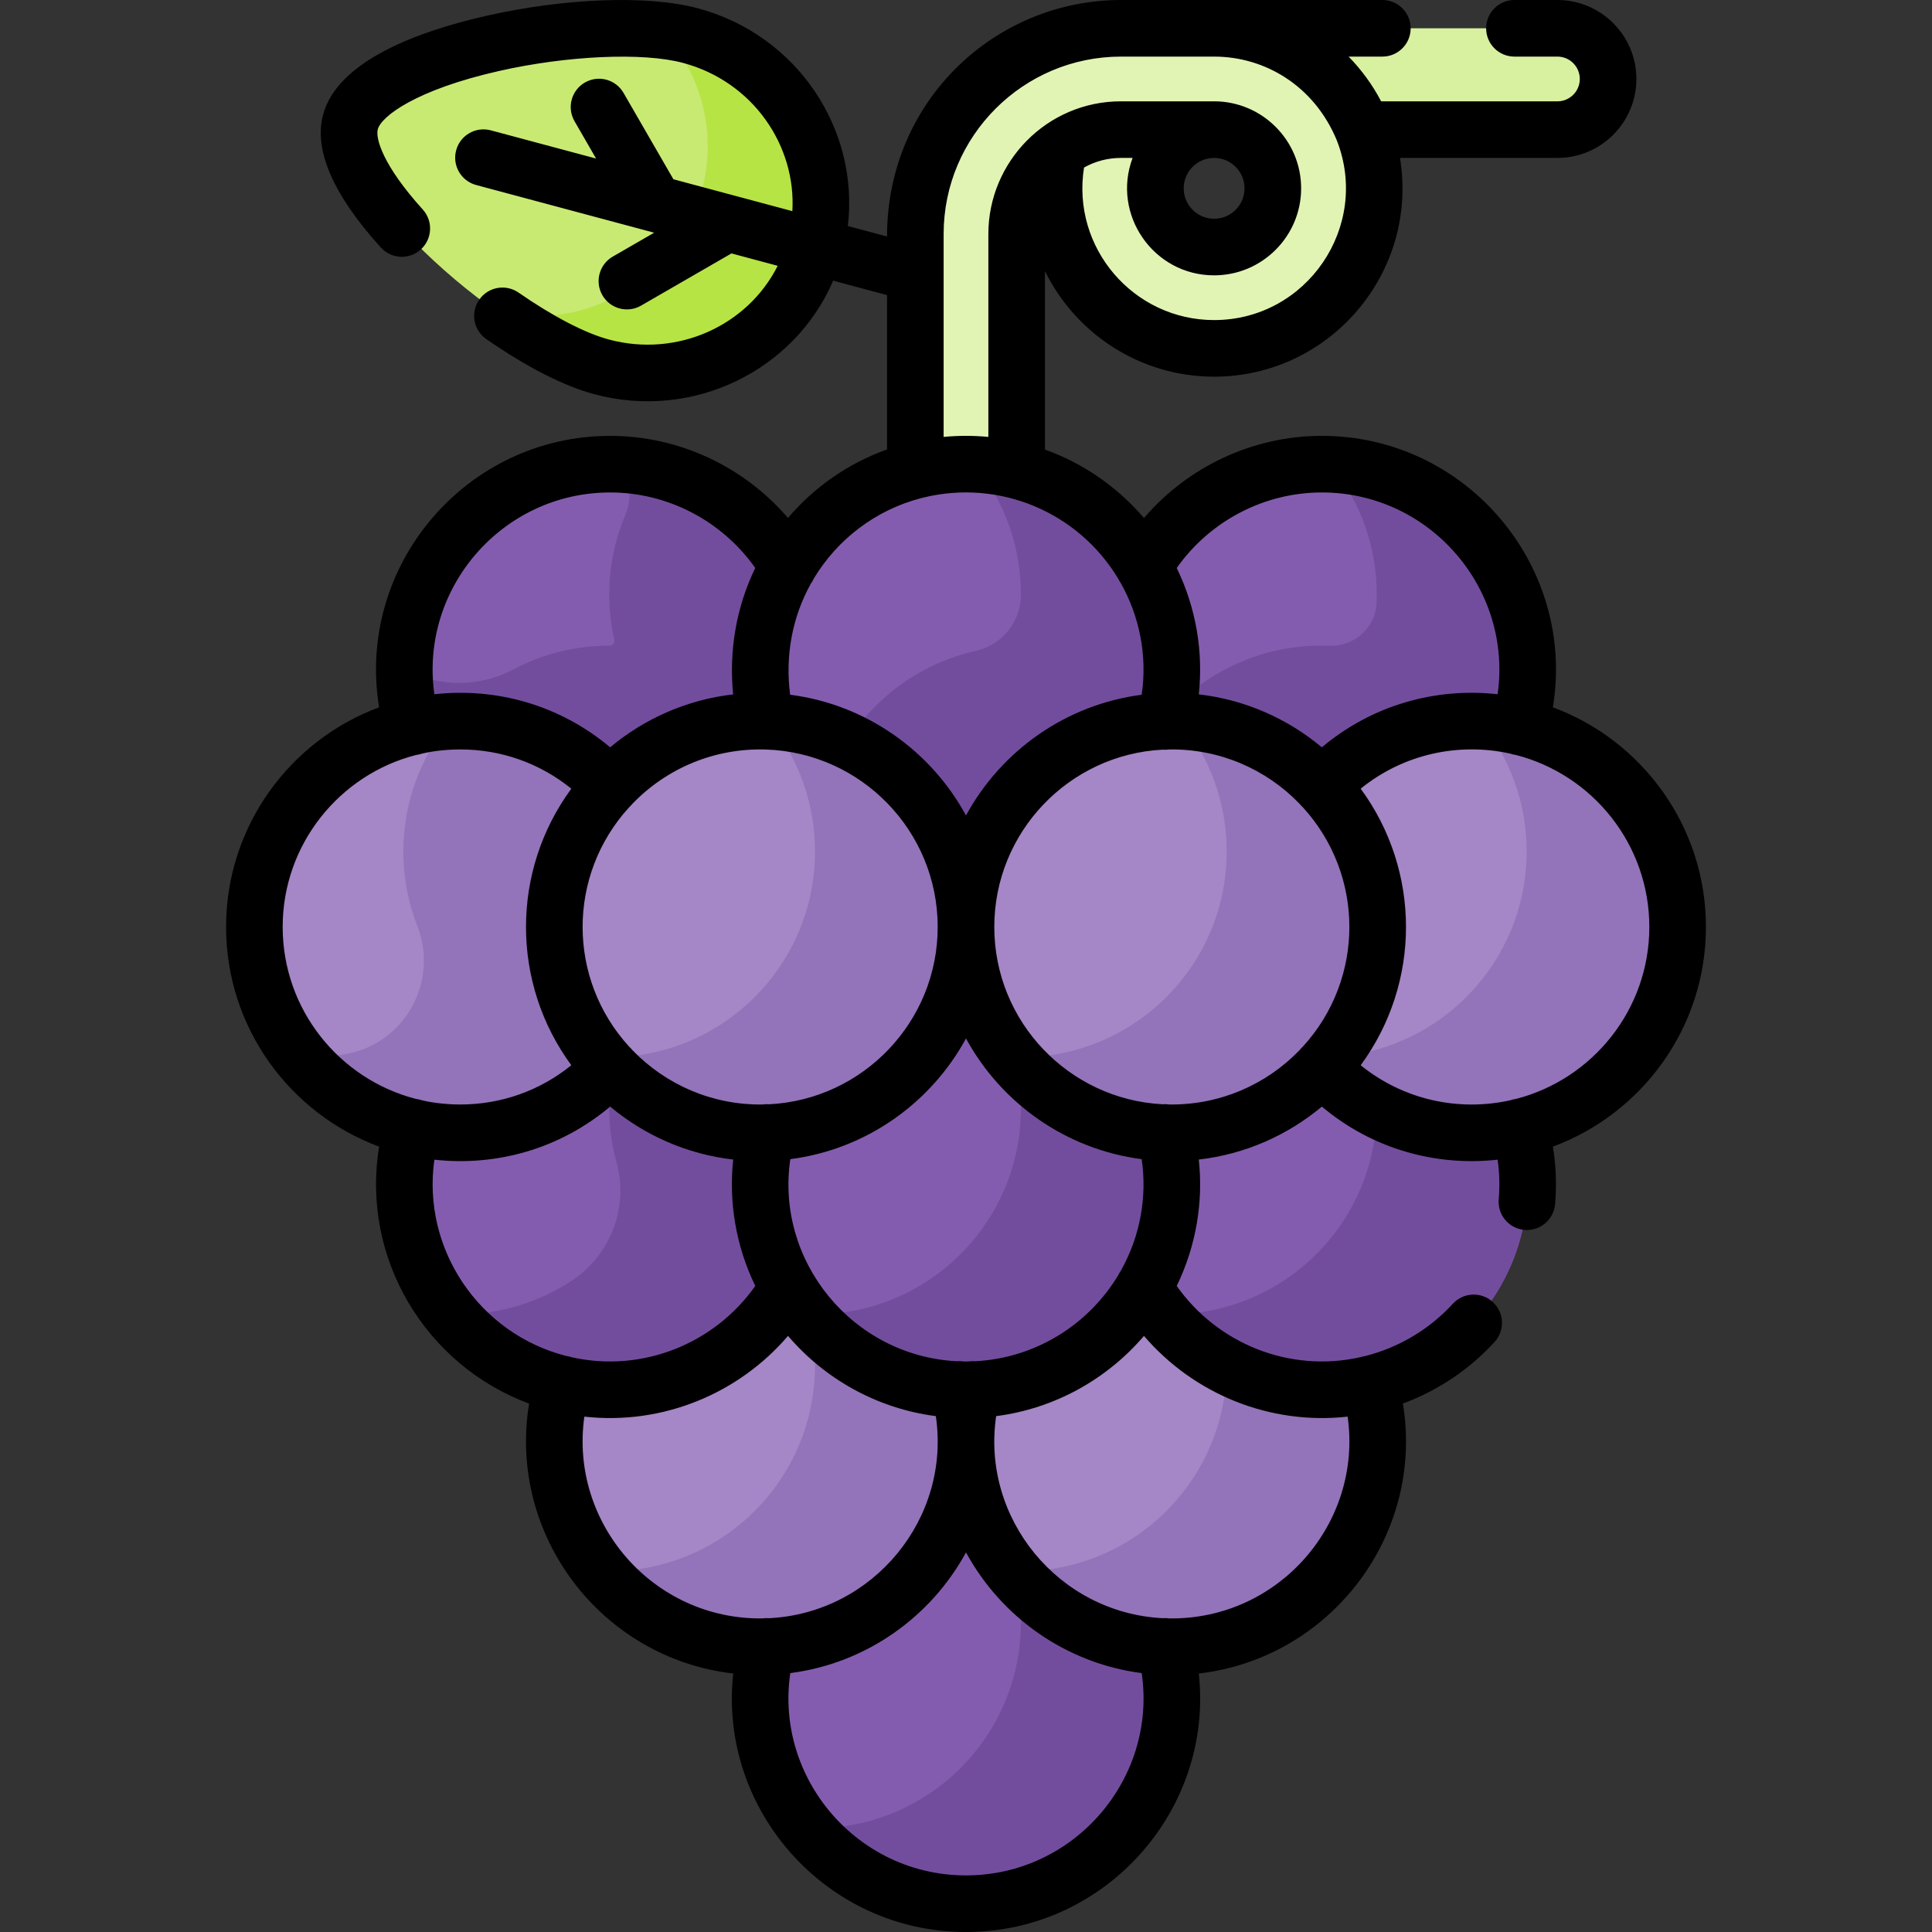
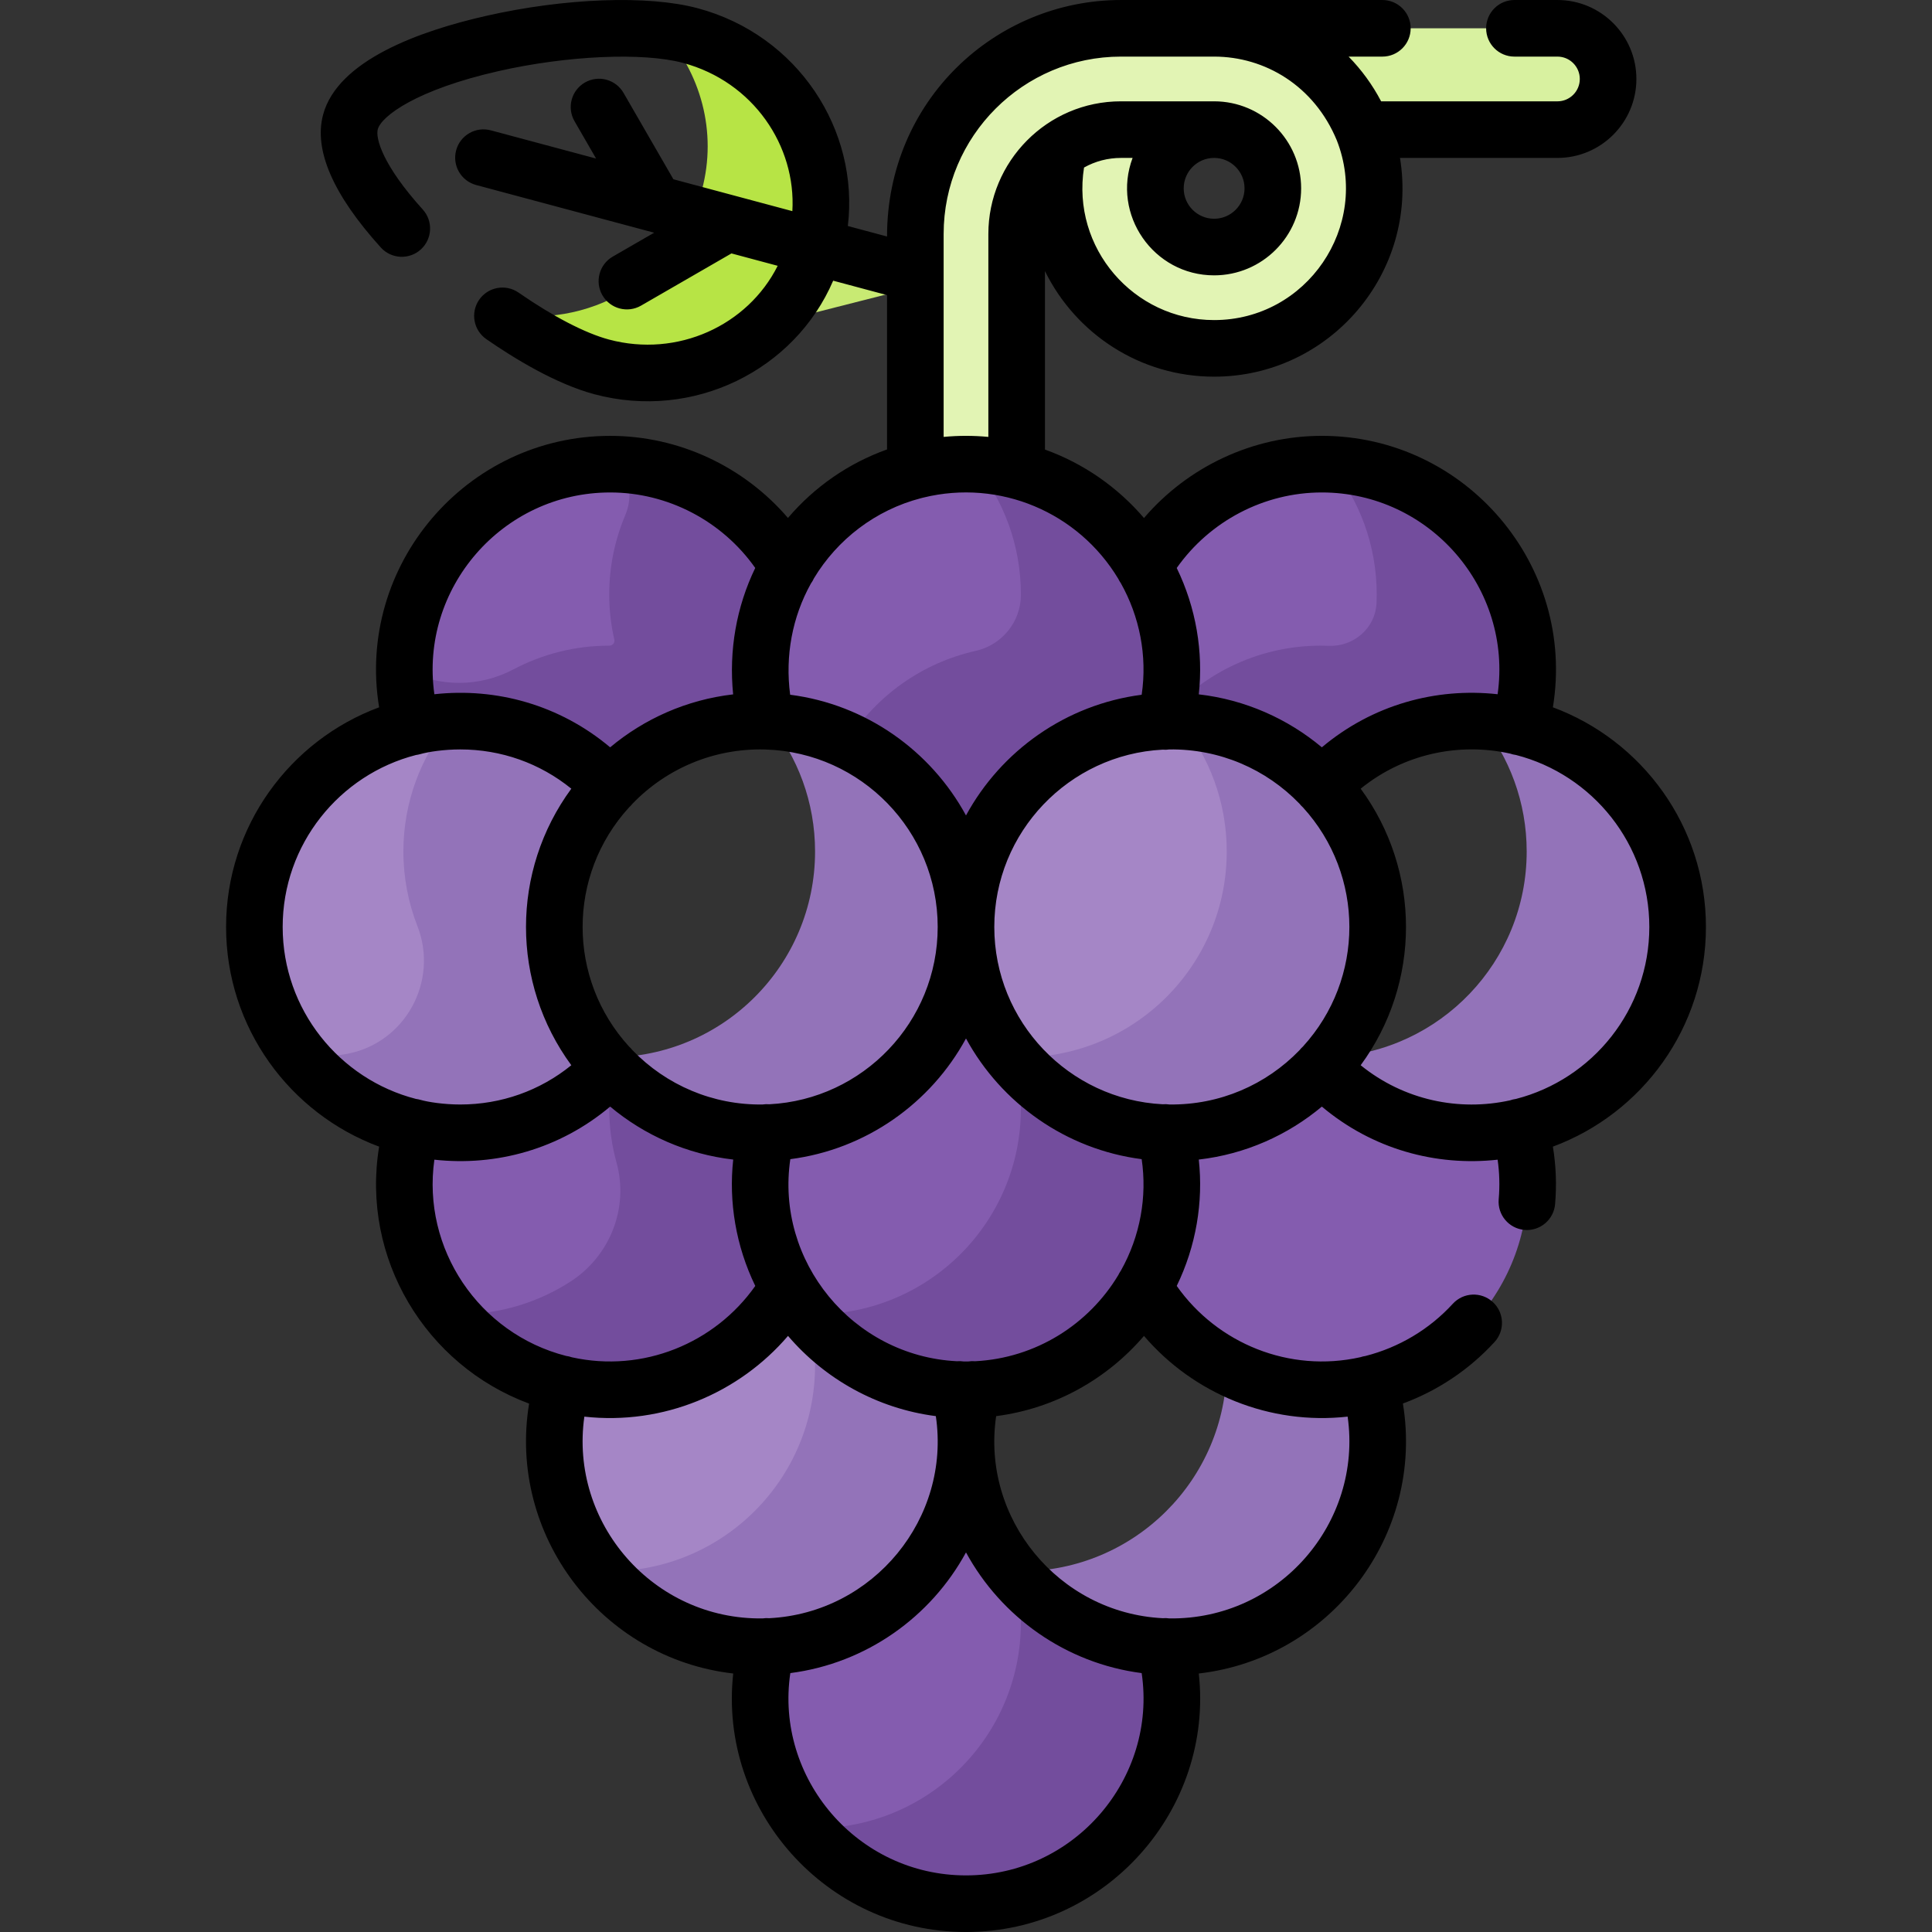
<svg xmlns="http://www.w3.org/2000/svg" id="Capa_1" enable-background="new 0 0 512 512" height="512" viewBox="0 0 512 512" width="512">
  <rect x="0" y="0" width="512" height="512" fill="#333333" stroke="none" />
  <g>
    <g>
-       <circle cx="201.451" cy="245.654" fill="#a586c6" r="54.549" />
-     </g>
+       </g>
    <g>
      <circle cx="310.549" cy="245.654" fill="#a586c6" r="54.549" />
    </g>
    <g>
      <path d="m146.902 245.654c0-14.436 5.648-27.524 14.804-37.282-9.952-10.605-24.054-17.268-39.745-17.268-30.127 0-54.549 24.423-54.549 54.549 0 30.127 24.423 54.549 54.549 54.549 15.691 0 29.793-6.663 39.745-17.268-9.156-9.756-14.804-22.844-14.804-37.28z" fill="#a586c6" />
    </g>
    <g>
-       <path d="m390.04 191.105c-15.691 0-29.794 6.663-39.745 17.268 9.156 9.757 14.804 22.846 14.804 37.282s-5.648 27.524-14.804 37.281c9.952 10.605 24.055 17.268 39.745 17.268 30.127 0 54.549-24.423 54.549-54.549 0-30.128-24.423-54.55-54.549-54.55z" fill="#a586c6" />
-     </g>
+       </g>
    <g>
      <path d="m257.789 259.294c-.599-.02-1.185-.09-1.789-.09s-1.19.071-1.789.09c-5.921 22.954-26.363 40.019-50.972 40.819-1.127 4.367-1.789 8.921-1.789 13.64 0 30.127 24.423 54.549 54.549 54.549s54.549-24.423 54.549-54.549c0-4.719-.662-9.273-1.789-13.64-24.608-.8-45.049-17.865-50.97-40.819z" fill="#845caf" />
    </g>
    <g>
      <path d="m203.215 300.114c-.591.019-1.168.089-1.764.089-15.691 0-29.793-6.663-39.745-17.268-9.952 10.605-24.054 17.268-39.745 17.268-4.36 0-8.58-.566-12.644-1.533-1.378 4.795-2.16 9.844-2.16 15.083 0 30.127 24.422 54.549 54.549 54.549 20.148 0 37.701-10.953 47.147-27.201-4.678-8.047-7.402-17.37-7.402-27.348 0-4.717.627-9.281 1.764-13.639z" fill="#845caf" />
    </g>
    <g>
      <path d="m390.04 300.203c-15.691 0-29.794-6.663-39.745-17.268-9.952 10.605-24.054 17.268-39.745 17.268-.595 0-1.173-.07-1.764-.089 1.136 4.358 1.764 8.922 1.764 13.639 0 9.978-2.724 19.302-7.402 27.348 9.446 16.248 26.999 27.201 47.147 27.201 30.127 0 54.549-24.423 54.549-54.549 0-5.239-.781-10.287-2.16-15.083-4.065.967-8.284 1.533-12.644 1.533z" fill="#845caf" />
    </g>
    <g>
      <path d="m257.789 232.014c-.599.02-1.185.09-1.789.09s-1.19-.071-1.789-.09c-5.921-22.954-26.363-40.019-50.972-40.819-1.127-4.367-1.789-8.921-1.789-13.64 0-30.127 24.423-54.549 54.549-54.549s54.549 24.423 54.549 54.549c0 4.719-.662 9.273-1.789 13.64-24.608.8-45.049 17.865-50.97 40.819z" fill="#845caf" />
    </g>
    <g>
      <path d="m203.215 191.194c-.591-.019-1.168-.089-1.764-.089-15.691 0-29.793 6.663-39.745 17.268-9.952-10.605-24.054-17.268-39.745-17.268-4.36 0-8.58.566-12.644 1.533-1.378-4.795-2.16-9.844-2.16-15.083 0-30.127 24.422-54.549 54.549-54.549 20.148 0 37.701 10.953 47.147 27.201-4.678 8.047-7.402 17.37-7.402 27.348 0 4.717.627 9.28 1.764 13.639z" fill="#845caf" />
    </g>
    <g>
      <path d="m390.04 191.105c-15.691 0-29.794 6.663-39.745 17.268-9.952-10.605-24.054-17.268-39.745-17.268-.595 0-1.173.07-1.764.089 1.136-4.358 1.764-8.922 1.764-13.639 0-9.979-2.724-19.302-7.402-27.348 9.446-16.248 26.999-27.201 47.147-27.201 30.127 0 54.549 24.423 54.549 54.549 0 5.239-.781 10.287-2.16 15.083-4.065-.967-8.284-1.533-12.644-1.533z" fill="#845caf" />
    </g>
    <g>
      <path d="m208.853 341.101c-9.446 16.248-26.999 27.201-47.147 27.201-4.36 0-8.58-.566-12.644-1.533-1.378 4.795-2.16 9.844-2.16 15.083 0 30.127 24.422 54.549 54.549 54.549s54.549-24.423 54.549-54.549c0-4.719-.662-9.273-1.789-13.64-19.391-.631-36.195-11.35-45.358-27.111z" fill="#a586c6" />
    </g>
    <g>
-       <path d="m350.294 368.302c-20.148 0-37.701-10.953-47.147-27.201-9.163 15.761-25.967 26.48-45.358 27.111-1.127 4.367-1.789 8.921-1.789 13.64 0 30.127 24.422 54.549 54.549 54.549s54.549-24.423 54.549-54.549c0-5.239-.781-10.287-2.16-15.083-4.064.967-8.283 1.533-12.644 1.533z" fill="#a586c6" />
-     </g>
+       </g>
    <g>
      <path d="m257.789 395.492c-.599-.02-1.185-.09-1.789-.09s-1.19.071-1.789.09c-5.921 22.954-26.363 40.019-50.972 40.819-1.127 4.367-1.789 8.921-1.789 13.64 0 30.127 24.423 54.549 54.549 54.549s54.549-24.423 54.549-54.549c0-4.719-.662-9.273-1.789-13.64-24.608-.8-45.049-17.865-50.97-40.819z" fill="#845caf" />
    </g>
    <g>
      <path d="m203.704 191.15c7.686 9.401 12.296 21.414 12.296 34.503 0 30.127-24.422 54.549-54.549 54.549-.755 0-1.506-.016-2.253-.046 10.003 12.235 25.216 20.046 42.253 20.046 30.127 0 54.549-24.423 54.549-54.549 0-29.371-23.214-53.321-52.296-54.503z" fill="#9373b9" />
    </g>
    <g>
      <path d="m312.802 191.15c7.686 9.401 12.296 21.414 12.296 34.503 0 30.127-24.423 54.549-54.549 54.549-.755 0-1.506-.016-2.253-.046 10.003 12.235 25.216 20.046 42.253 20.046 30.127 0 54.549-24.423 54.549-54.549.001-29.371-23.214-53.321-52.296-54.503z" fill="#9373b9" />
    </g>
    <g>
      <path d="m161.706 208.372c-9.952-10.605-24.054-17.268-39.745-17.268-.909 0-1.812.022-2.709.066-7.7 9.397-12.35 21.385-12.35 34.483 0 6.973 1.318 13.631 3.712 19.752 5.72 14.622-3.218 31-18.652 33.878-3.24.604-6.583.92-10 .92-.755 0-1.506-.016-2.253-.046 10.003 12.235 25.216 20.046 42.253 20.046 15.691 0 29.793-6.663 39.745-17.268-9.156-9.757-14.804-22.845-14.804-37.281s5.647-27.525 14.803-37.282z" fill="#9373b9" />
    </g>
    <g>
      <path d="m392.292 191.15c7.686 9.401 12.296 21.414 12.296 34.503 0 29.218-22.972 53.071-51.84 54.483-.787.96-1.605 1.894-2.454 2.799 9.952 10.605 24.055 17.268 39.745 17.268 30.127 0 54.549-24.423 54.549-54.549.001-29.372-23.214-53.322-52.296-54.504z" fill="#9373b9" />
    </g>
    <g>
      <path d="m308.761 300.113c-15.971-.519-30.187-7.889-39.818-19.273 1.015 4.145 1.606 8.456 1.606 12.914 0 30.126-24.422 54.549-54.549 54.549-.755 0-1.506-.015-2.253-.046 10.003 12.236 25.216 20.046 42.253 20.046 30.127 0 54.549-24.423 54.549-54.549 0-4.72-.662-9.274-1.788-13.641z" fill="#734d9d" />
    </g>
    <g>
      <path d="m201.451 313.753c0-4.717.628-9.281 1.764-13.639-.591.019-1.168.089-1.764.089-15.324 0-29.133-6.355-39.04-16.53-.624 3.264-.96 6.631-.96 10.08 0 4.989.681 9.815 1.947 14.399 3.295 11.932-1.736 24.675-12.12 31.414-8.513 5.525-18.662 8.736-29.572 8.736-.755 0-1.506-.015-2.253-.046 10.003 12.236 25.216 20.046 42.253 20.046 20.148 0 37.701-10.953 47.147-27.201-4.679-8.047-7.402-17.37-7.402-27.348z" fill="#734d9d" />
    </g>
    <g>
-       <path d="m402.684 298.67c-4.065.966-8.284 1.533-12.644 1.533-9.1 0-17.665-2.241-25.197-6.192-.139 30.008-24.508 54.291-54.549 54.291-.732 0-1.461-.015-2.187-.043 9.994 12.225 25.164 20.043 42.187 20.043 30.127 0 54.549-24.423 54.549-54.549.001-5.239-.78-10.287-2.159-15.083z" fill="#734d9d" />
-     </g>
+       </g>
    <g>
      <path d="m203.057 190.468c.059.243.12.485.182.727.145.005.29.01.435.016-.203-.249-.409-.497-.617-.743z" fill="#734d9d" />
    </g>
    <g>
      <path d="m258.253 123.052c7.686 9.401 12.296 21.414 12.296 34.503v.142c-.02 7.089-5.041 13.238-11.959 14.787-14.233 3.185-26.349 11.928-33.966 23.84 14.507 6.823 25.502 19.855 29.587 35.69.599.02 1.185.09 1.789.09s1.19-.071 1.789-.09c5.921-22.954 26.362-40.019 50.972-40.819 1.127-4.367 1.789-8.921 1.789-13.64-.001-29.372-23.215-53.322-52.297-54.503z" fill="#734d9d" />
    </g>
    <g>
      <path d="m208.853 150.207c-9.103-15.657-25.734-26.397-44.961-27.157.048.059.096.117.143.176 3.019 3.725 3.553 8.829 1.687 13.246-2.74 6.485-4.272 13.6-4.272 21.084 0 4.113.477 8.109 1.353 11.955.19.837-.477 1.597-1.335 1.595-.006 0-.012 0-.018 0-9.153 0-17.766 2.267-25.329 6.262-9.036 4.772-19.738 4.819-28.767.035-.066-.035-.132-.07-.198-.104-.026 5.331.758 10.467 2.159 15.34 4.065-.967 8.284-1.533 12.644-1.533 15.691 0 29.793 6.663 39.745 17.268 9.952-10.605 24.054-17.268 39.745-17.268.595 0 1.173.07 1.764.089-1.136-4.359-1.764-8.922-1.764-13.639.002-9.98 2.725-19.303 7.404-27.349z" fill="#734d9d" />
    </g>
    <g>
      <path d="m352.547 123.052c7.686 9.401 12.297 21.414 12.297 34.503 0 .754-.016 1.505-.048 2.251-.283 6.634-6.036 11.614-12.671 11.341-.691-.028-1.386-.043-2.085-.043-17.026 0-32.182 7.845-42.194 20.06.933.103 1.797-.06 2.704-.06 15.691 0 29.794 6.663 39.745 17.268 9.952-10.605 24.055-17.268 39.745-17.268 4.36 0 8.58.566 12.644 1.533 1.379-4.795 2.16-9.844 2.16-15.083 0-29.371-23.215-53.321-52.297-54.502z" fill="#734d9d" />
    </g>
    <g>
      <path d="m254.211 368.212c-15.965-.519-30.176-7.877-39.813-19.257 1.013 4.14 1.602 8.445 1.602 12.897 0 30.127-24.423 54.549-54.549 54.549-.755 0-1.506-.015-2.253-.046 10.003 12.236 25.216 20.046 42.253 20.046 30.127 0 54.549-24.422 54.549-54.549 0-4.719-.662-9.273-1.789-13.64z" fill="#9373b9" />
    </g>
    <g>
      <path d="m362.939 366.769c-4.065.967-8.284 1.533-12.644 1.533-9.097 0-17.665-2.233-25.197-6.178-.146 30.001-24.512 54.277-54.548 54.277-.755 0-1.506-.015-2.253-.046 10.003 12.236 25.216 20.046 42.253 20.046 30.127 0 54.549-24.422 54.549-54.549-.001-5.239-.782-10.288-2.16-15.083z" fill="#9373b9" />
    </g>
    <g>
      <path d="m308.761 436.311c-15.971-.519-30.187-7.889-39.818-19.273 1.015 4.145 1.606 8.456 1.606 12.914 0 30.127-24.422 54.549-54.549 54.549-.755 0-1.506-.016-2.253-.046 10.004 12.234 25.216 20.045 42.253 20.045 30.127 0 54.549-24.423 54.549-54.549 0-4.719-.662-9.273-1.788-13.64z" fill="#734d9d" />
    </g>
    <g>
      <path d="m412.736 7.5h-90.98c17.895 0 33.237 11.141 39.455 26.852h51.525c7.415 0 13.426-6.011 13.426-13.426s-6.011-13.426-13.426-13.426z" fill="#d8f1a0" />
    </g>
    <g>
      <path d="m321.756 7.5h-24.679c-30.053 0-54.503 24.45-54.503 54.503v62.668c4.295-1.087 8.793-1.665 13.426-1.665s9.13.578 13.425 1.665v-62.668c0-9.057 4.377-17.11 11.126-22.157-.788 3.227-1.207 6.598-1.207 10.065 0 23.385 19.026 42.411 42.411 42.411s42.411-19.026 42.411-42.411-19.025-42.411-42.41-42.411zm0 57.97c-8.579 0-15.559-6.98-15.559-15.559s6.98-15.559 15.559-15.559 15.559 6.98 15.559 15.559-6.98 15.559-15.559 15.559z" fill="#e2f4b4" />
    </g>
    <g>
-       <path d="m159.423 97.22c24.759 6.634 50.096-7.642 56.593-31.887 6.496-24.245-8.308-49.277-33.067-55.911s-85.175 4.603-90.082 22.913c-4.907 18.312 41.797 58.251 66.556 64.885z" fill="#c8ea73" />
+       <path d="m159.423 97.22c24.759 6.634 50.096-7.642 56.593-31.887 6.496-24.245-8.308-49.277-33.067-55.911c-4.907 18.312 41.797 58.251 66.556 64.885z" fill="#c8ea73" />
    </g>
    <g>
      <path d="m182.948 9.423c-2.222-.595-4.732-1.047-7.463-1.362 10.178 11.121 14.661 26.856 10.53 42.273-6.283 23.447-30.187 37.57-54.148 32.473 9.831 6.956 19.776 12.329 27.555 14.413 24.759 6.634 50.096-7.642 56.593-31.887 6.497-24.244-8.308-49.276-33.067-55.91z" fill="#b7e445" />
    </g>
    <path d="m411.53 187.441c6.171-37.554-23.054-71.936-61.236-71.936-18.217 0-35.446 8.135-47.128 21.775-6.957-8.135-15.976-14.456-26.241-18.144v-47.294c8.133 16.558 25.172 27.98 44.83 27.98 30.649 0 54.221-27.535 49.26-57.971h41.72c11.538 0 20.926-9.388 20.926-20.926s-9.387-20.925-20.925-20.925h-11.396c-4.143 0-7.5 3.357-7.5 7.5s3.357 7.5 7.5 7.5h11.396c3.268 0 5.926 2.658 5.926 5.926s-2.658 5.926-5.926 5.926h-46.723c-2.286-4.369-5.199-8.36-8.62-11.852h8.948c4.143 0 7.5-3.357 7.5-7.5s-3.357-7.5-7.5-7.5h-69.265c-33.192 0-62.002 26.563-62.002 62.676l-10.389-2.784c3.053-25.465-13.232-50.597-39.795-57.714-13.127-3.518-35.143-2.721-56.086 2.032-17.566 3.986-39.317 11.765-43.181 26.184-2.508 9.359 2.638 21.199 15.294 35.19 2.778 3.071 7.521 3.31 10.593.531s3.31-7.521.531-10.594c-10.731-11.864-12.548-18.937-11.929-21.245.937-3.499 10.236-10.497 32.011-15.438 18.169-4.124 38.27-5.017 48.885-2.172 18.667 5.003 30.01 22.065 28.974 39.286l-31.524-8.447-13.216-22.891c-2.071-3.588-6.658-4.815-10.245-2.745-3.587 2.071-4.816 6.658-2.745 10.245l5.716 9.901-27.904-7.477c-3.998-1.071-8.114 1.301-9.186 5.303-1.072 4.001 1.302 8.113 5.303 9.186l47.173 12.64-10.968 6.333c-3.587 2.071-4.816 6.658-2.745 10.245 2.081 3.605 6.675 4.806 10.245 2.745l23.958-13.833 12.249 3.282c-7.946 15.827-26.545 24.41-44.728 19.538-6.305-1.689-14.808-6.106-23.943-12.437-3.405-2.358-8.077-1.511-10.436 1.894-2.359 3.404-1.512 8.077 1.893 10.437 7.439 5.154 18.441 11.871 28.604 14.595 26.288 7.048 53.116-6.348 63.315-30.085l14.276 3.825v40.901c-10.076 3.594-19.121 9.787-26.259 18.152-11.682-13.626-28.903-21.752-47.109-21.752-38.206 0-67.402 34.409-61.235 71.936-23.654 8.76-40.559 31.549-40.559 58.213 0 26.663 16.905 49.451 40.559 58.212-4.863 29.597 12.337 57.948 39.745 68.099-5.717 34.798 19.083 67.498 54.095 71.528-3.964 36.031 24.57 68.505 61.689 68.505 37.126 0 65.651-32.482 61.69-68.507 34.862-4.012 59.845-36.595 54.092-71.546 9.19-3.397 17.556-8.951 24.289-16.306 2.797-3.056 2.587-7.8-.468-10.597-3.056-2.797-7.8-2.587-10.597.468-6.234 6.811-14.315 11.585-23.124 13.832-.487.069-.933.18-1.363.326-18.818 4.208-37.907-3.611-48.674-18.886 5.133-10.562 7.078-22.266 5.844-33.49 12.324-1.418 23.562-6.462 32.615-14.035 13.391 11.262 30.203 15.875 46.582 14.068.482 3.4.596 6.875.284 10.494-.355 4.127 2.702 7.761 6.829 8.116 4.181.355 7.765-2.751 8.116-6.829.423-4.923.279-9.983-.585-15.242 23.654-8.76 40.559-31.549 40.559-58.212 0-26.664-16.905-49.452-40.559-58.213zm-61.236-56.935c28.627 0 50.561 25.475 46.592 53.474-16.366-1.806-33.178 2.796-46.582 14.068-9.053-7.573-20.29-12.616-32.614-14.035 1.233-11.217-.708-22.922-5.844-33.489 8.768-12.441 23.151-20.018 38.448-20.018zm-4.999 146.838c-.321.286-.628.612-.903.962-8.856 9.175-21.148 14.56-34.486 14.393-.586-.091-1.19-.112-1.799-.058-24.812-1.274-44.608-21.862-44.608-46.986s19.793-45.711 44.604-46.987c.601.053 1.193.036 1.802-.059 13.326-.167 25.621 5.208 34.487 14.394.283.36.582.674.901.959 16.394 17.957 16.425 45.391.002 63.382zm-48.269 59.422c-.256.362-.478.744-.664 1.141-7.838 13.049-21.822 22.004-37.919 22.832-.613-.055-1.219-.033-1.809.058-.447.006-.854.006-1.285 0-.583-.09-1.183-.111-1.787-.058-27.688-1.42-48.106-26.574-44.118-53.549 20.118-2.599 37.247-14.87 46.556-31.984 9.309 17.114 26.438 29.386 46.556 31.984 1.459 9.87-.333 20.348-5.53 29.576zm-129.422-58.464c-.281-.357-.577-.667-.894-.952-16.4-17.96-16.428-45.402.001-63.392.323-.292.611-.593.893-.951 9.062-9.392 21.647-14.732 35.075-14.386.112.006.225.01.338.011 25.221.829 45.484 21.604 45.484 47.023 0 25.12-19.789 45.705-44.597 46.985-.618-.056-1.23-.034-1.824.059-13.119.184-25.509-5.105-34.476-14.397zm82.47-216.299c0-25.918 21.085-47.003 47.002-47.003h24.68c13.434 0 26.53 7.707 32.52 22.211 8.937 22.805-7.98 47.611-32.52 47.611-21.337 0-37.863-19.124-34.476-40.424 2.982-1.672 6.322-2.547 9.796-2.547h3.074c-5.615 15.003 5.537 31.119 21.606 31.119 12.715 0 23.06-10.345 23.06-23.06s-10.345-23.06-23.06-23.06h-24.68c-19.637 0-35.15 16.043-35.15 35.151v53.784c-3.948-.376-7.935-.372-11.852-.002 0-11.848 0-43.501 0-53.78zm79.741-12.092c0 4.444-3.615 8.06-8.06 8.06s-8.06-3.615-8.06-8.06 3.615-8.06 8.06-8.06 8.06 3.616 8.06 8.06zm-85.689 82.099c.192-.041.382-.089.569-.144 20.229-4.965 41.054 3.872 51.664 21.529.188.402.413.789.672 1.154 4.943 8.781 7.058 19.199 5.525 29.568-20.118 2.599-37.247 14.87-46.556 31.985-9.316-17.127-26.463-29.404-46.6-31.99-1.362-10.332.566-20.606 5.498-29.463.32-.436.59-.903.807-1.392 6.194-10.273 16.275-18.104 28.421-21.247zm-82.42-1.504c15.292 0 29.671 7.573 38.44 20.006-4.988 10.31-7.021 21.857-5.857 33.504-12.316 1.422-23.545 6.464-32.593 14.033-13.389-11.261-30.199-15.875-46.582-14.068-3.97-28.011 17.975-53.475 46.592-53.475zm-86.795 115.148c0-21.9 15.041-40.354 35.334-45.573.381-.048.763-.126 1.143-.235 2.13-.613 6.303-1.241 10.572-1.241 10.875 0 21.119 3.655 29.446 10.404-16.014 21.811-16.015 51.479 0 73.29-8.327 6.749-18.571 10.404-29.446 10.404-4.26 0-8.456-.632-10.572-1.241-.381-.11-.763-.188-1.144-.235-20.293-5.221-35.333-23.674-35.333-45.573zm40.203 61.674c16.373 1.806 33.183-2.799 46.582-14.068 9.053 7.573 20.29 12.617 32.615 14.035-1.233 11.216.708 22.922 5.844 33.49-10.742 15.239-29.779 23.062-48.584 18.917-.51-.181-1.029-.305-1.566-.373-23.113-5.938-38.231-28.437-34.891-52.001zm39.745 68.098c20.988 2.315 40.997-6.247 53.975-21.398 9.754 11.406 23.563 19.245 39.172 21.261 3.999 27.041-16.484 52.129-44.113 53.55-.608-.054-1.211-.032-1.797.058-28.973.395-51.231-25.289-47.237-53.471zm101.141 121.574c-28.825 0-50.671-25.779-46.556-53.611 20.118-2.599 37.247-14.87 46.556-31.985 9.309 17.114 26.438 29.386 46.556 31.985 4.116 27.849-17.745 53.611-46.556 53.611zm101.14-121.58c3.988 28.103-18.16 53.842-47.234 53.477-.586-.091-1.19-.112-1.799-.058-27.625-1.419-48.114-26.506-44.114-53.55 15.609-2.016 29.419-9.855 39.173-21.262 13.2 15.413 33.36 23.696 53.974 21.393zm44.616-84.194c-.563.071-1.088.201-1.59.379-13.475 2.967-28.097-.006-39.572-9.307 16.014-21.811 16.014-51.478 0-73.29 11.449-9.28 26.079-12.278 39.572-9.307.515.183 1.042.31 1.589.379 20.294 5.22 35.334 23.673 35.334 45.573s-15.04 40.353-35.333 45.573z" />
  </g>
</svg>